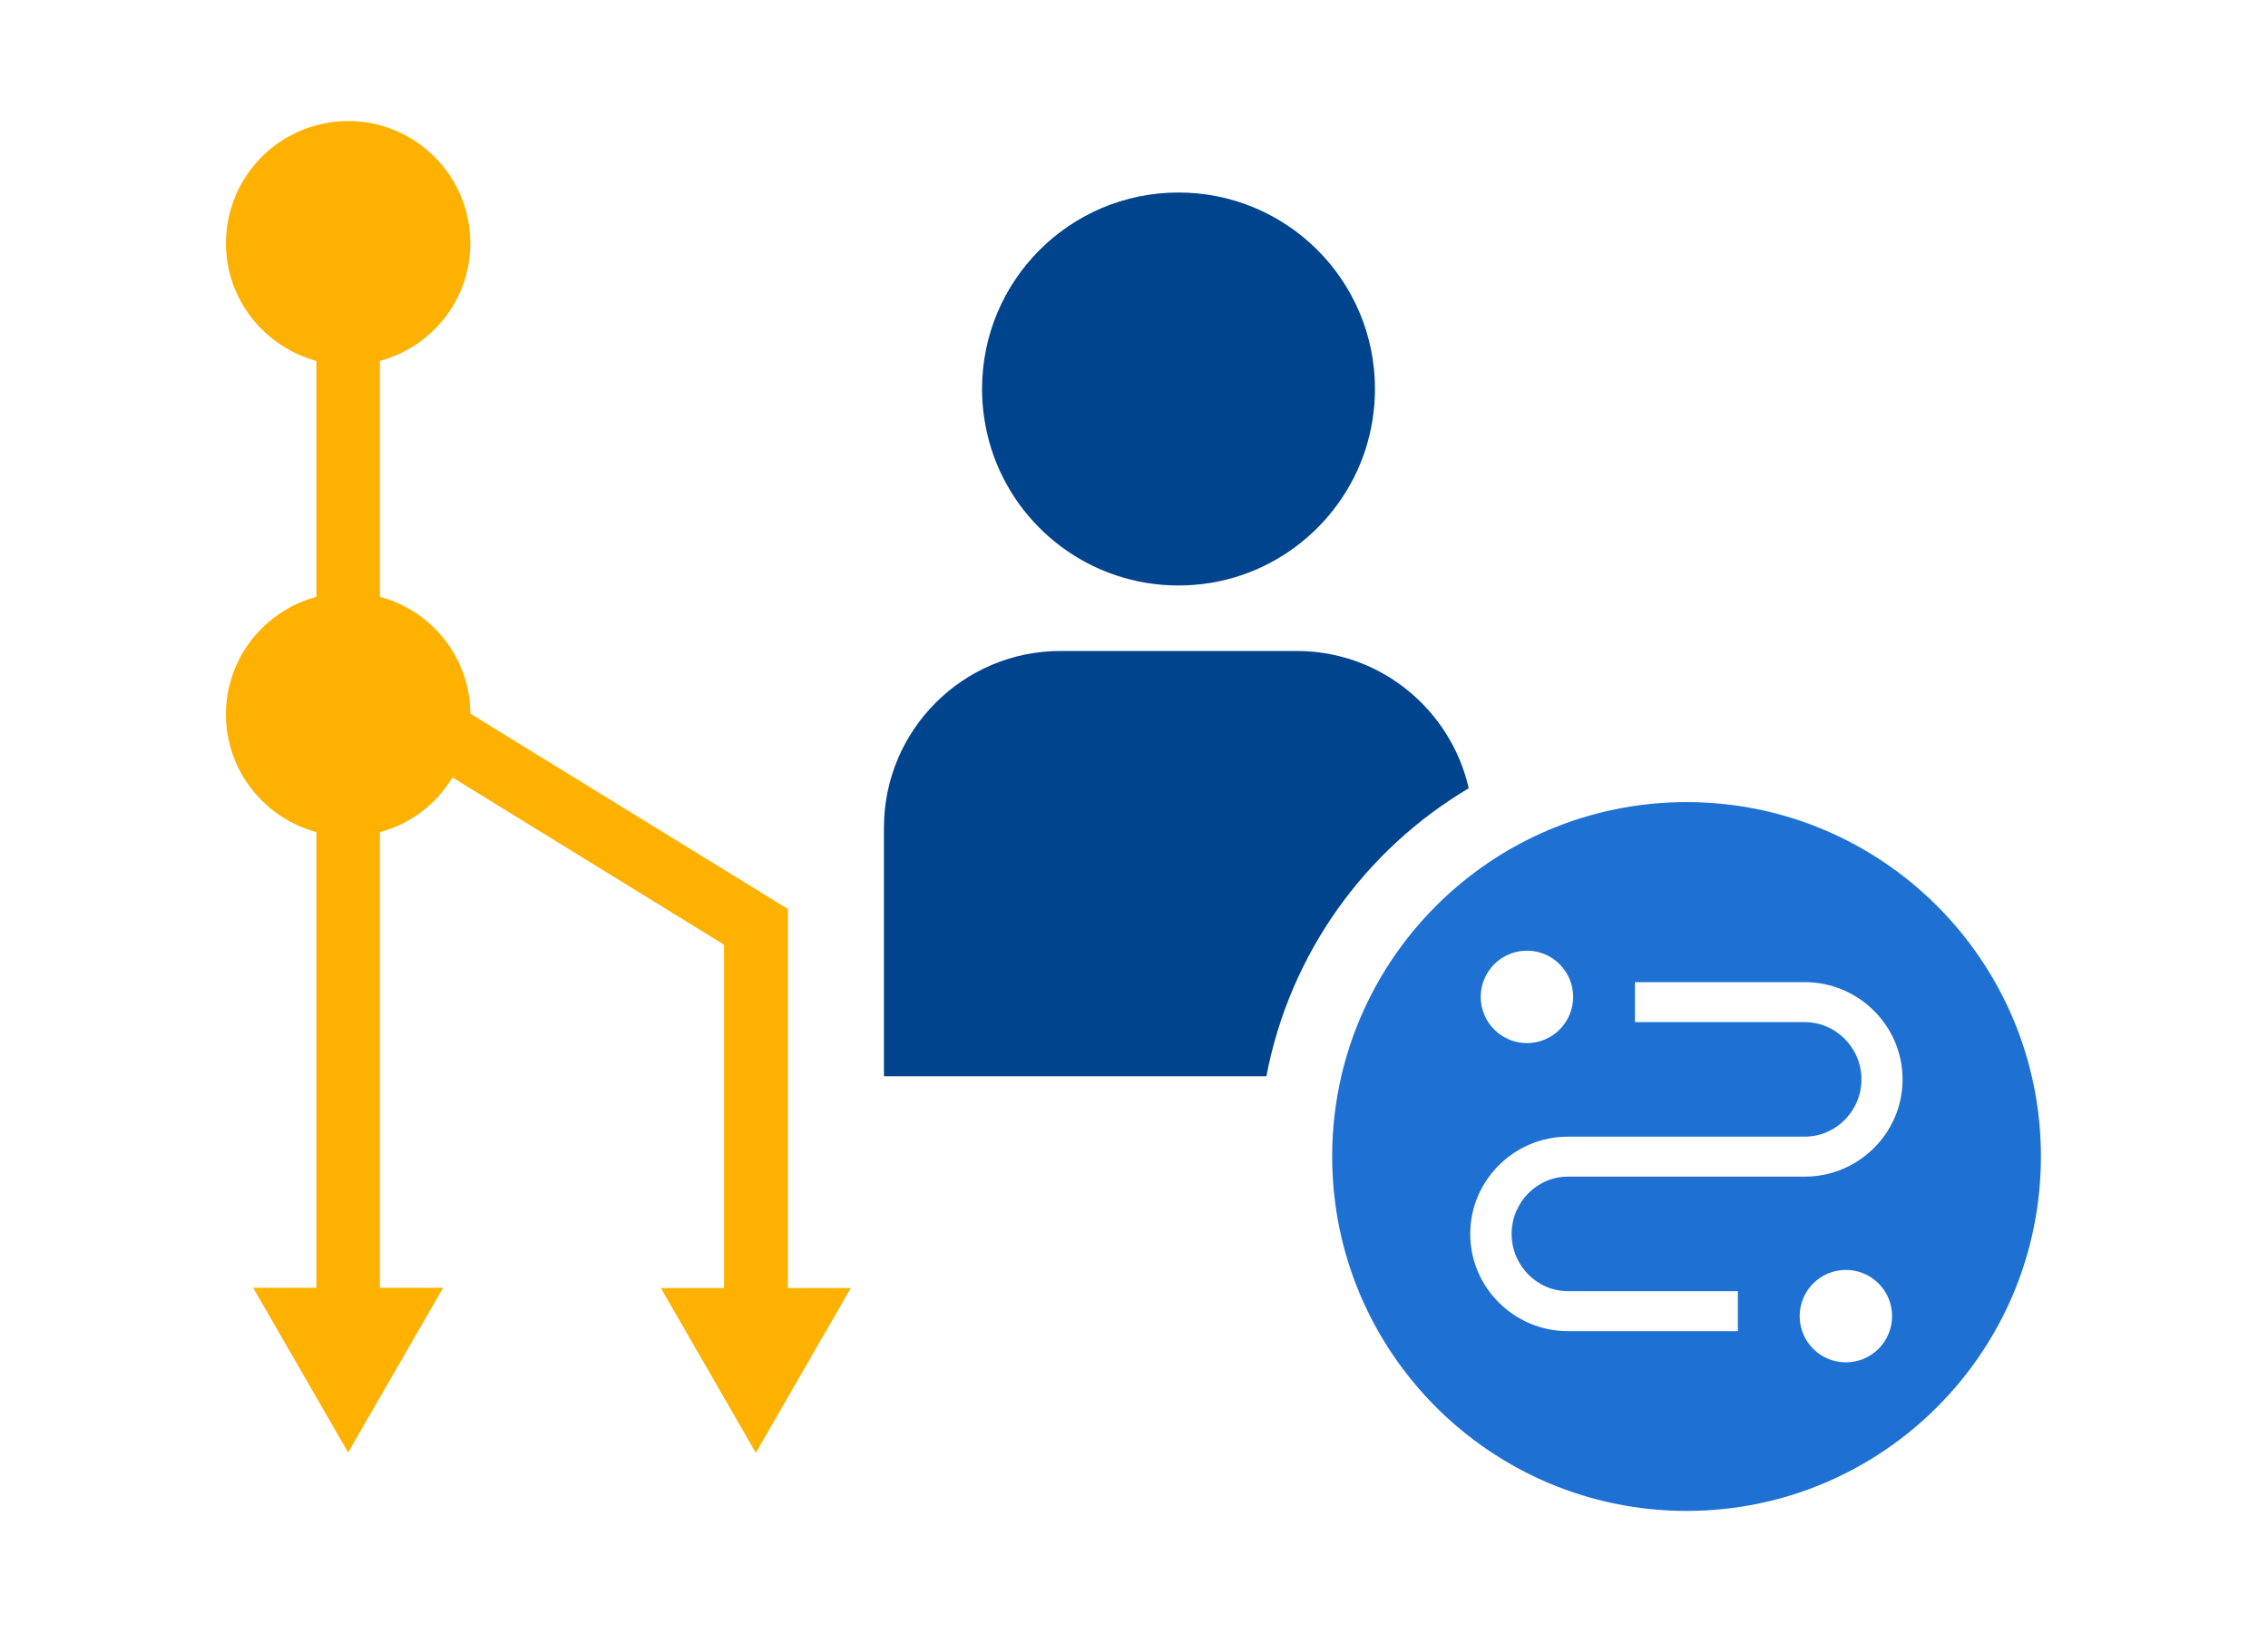
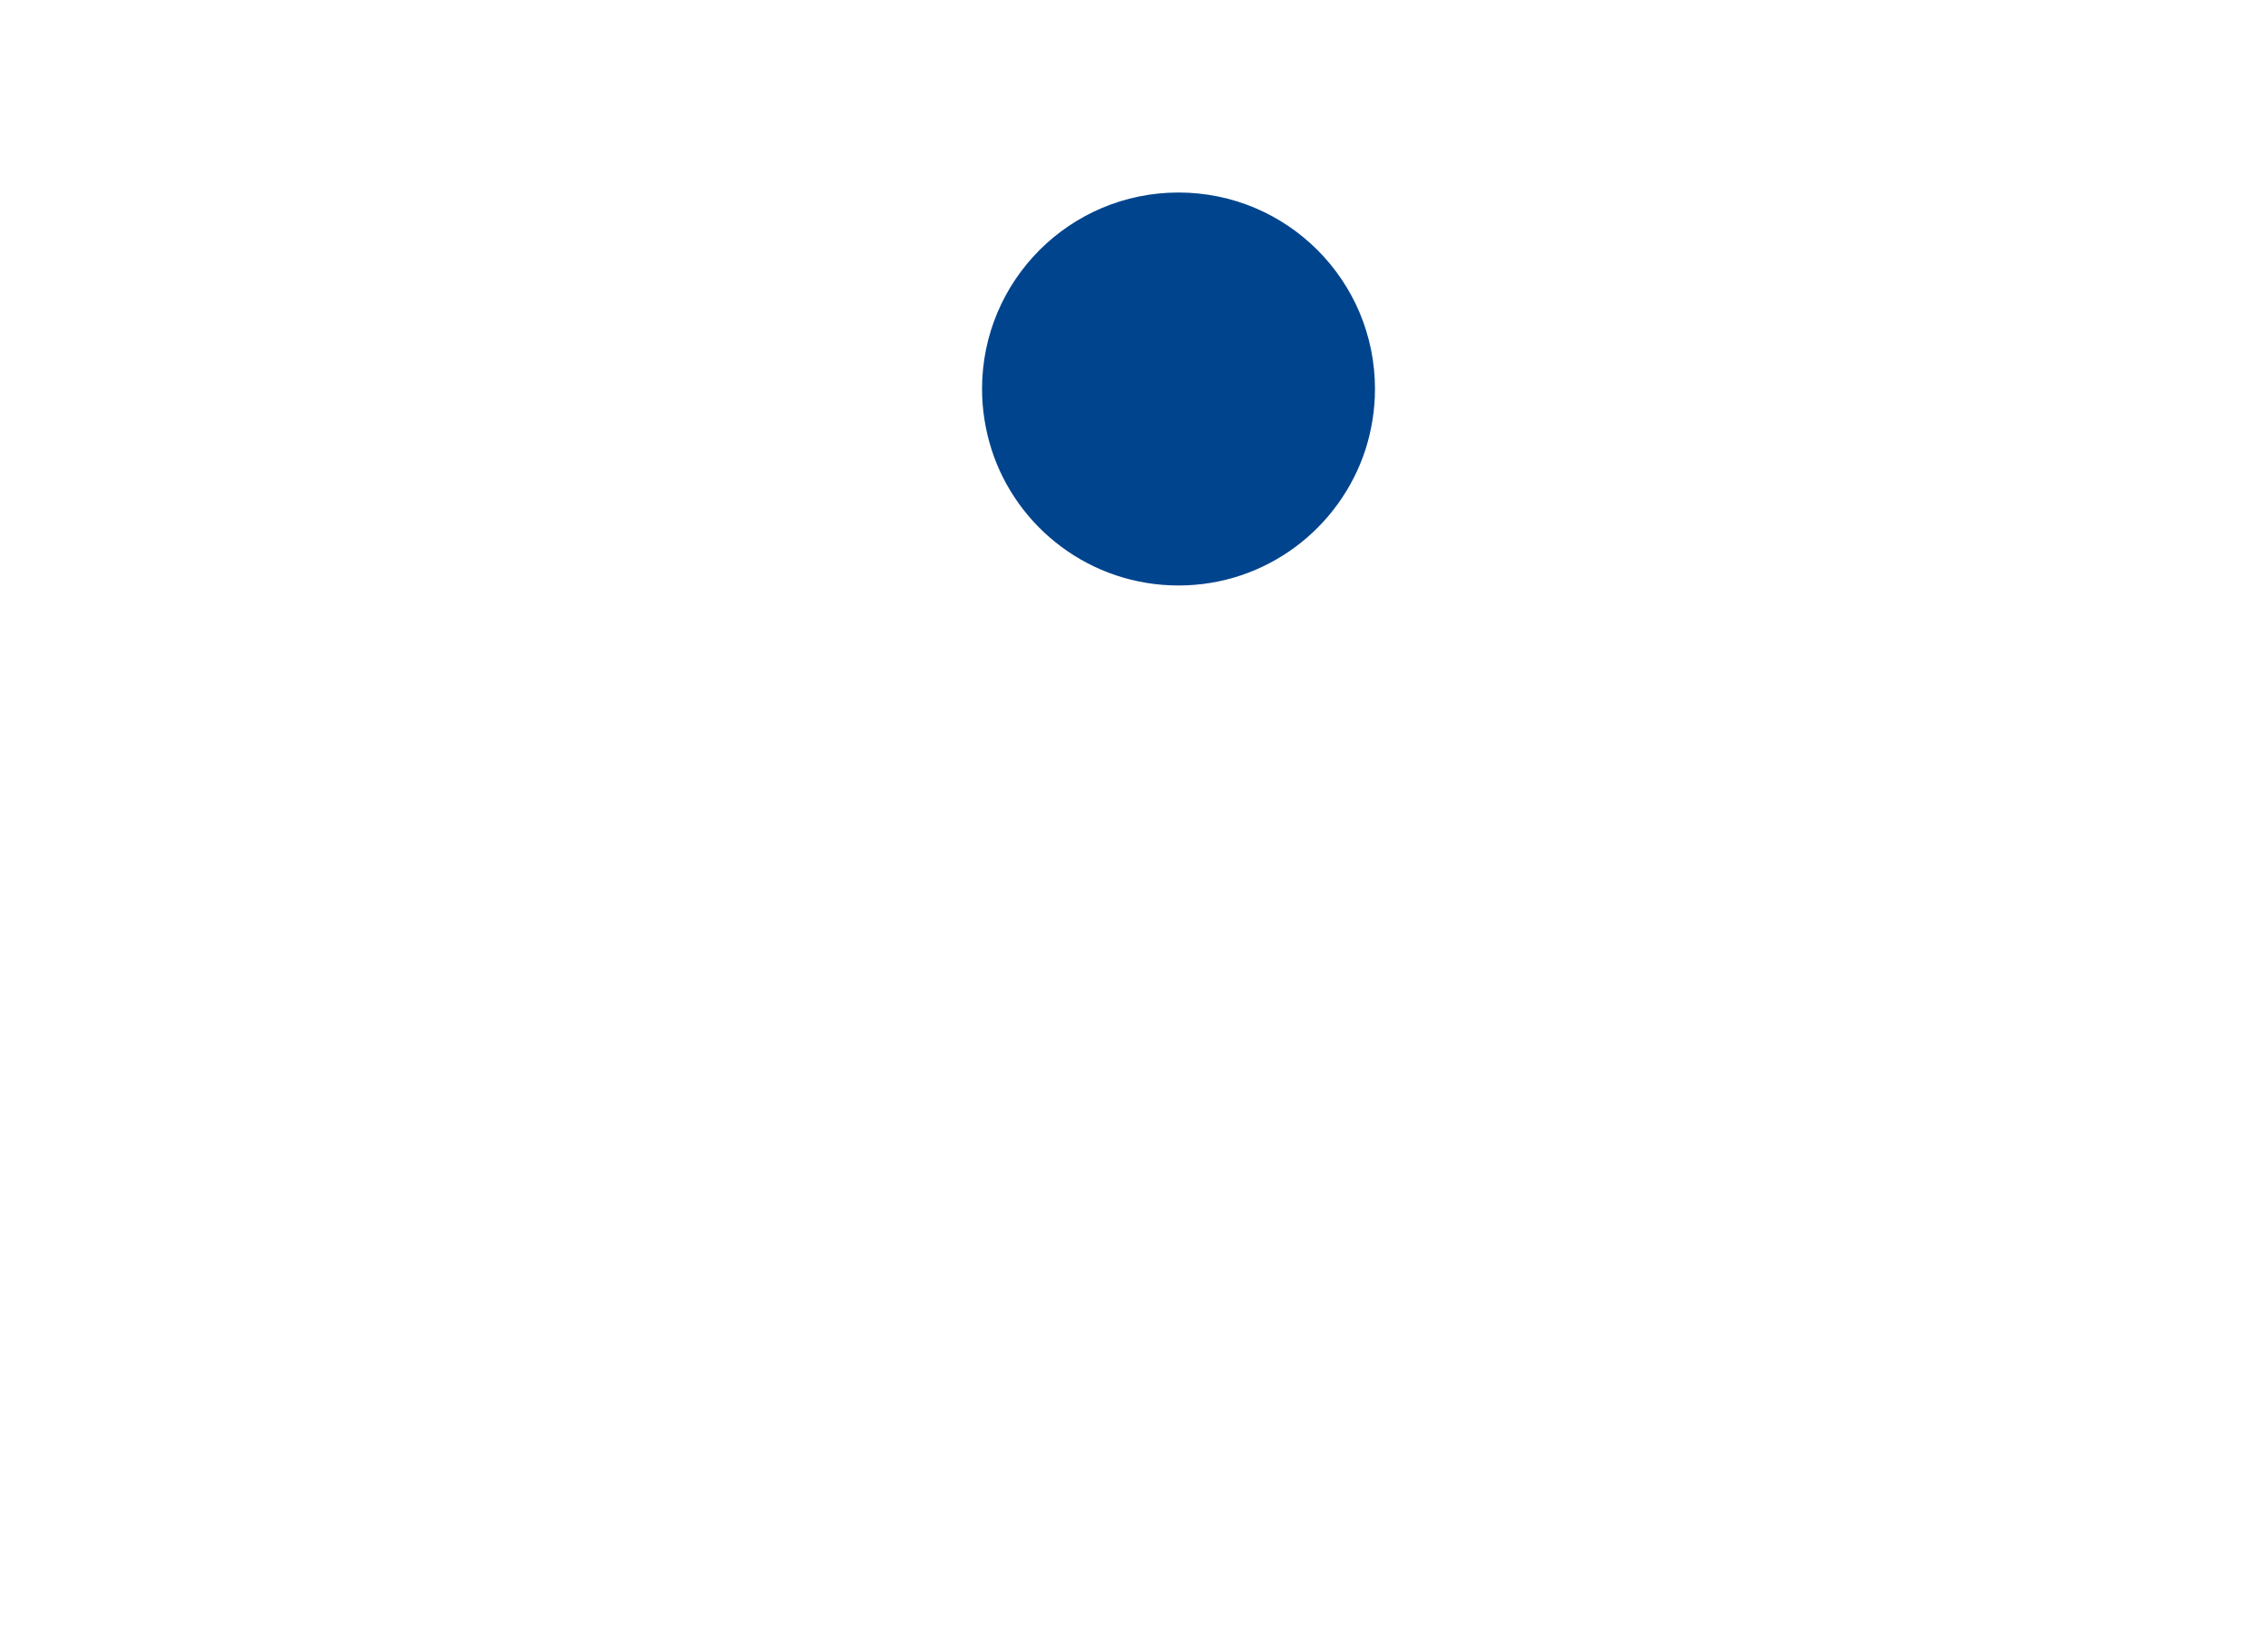
<svg xmlns="http://www.w3.org/2000/svg" id="_レイヤー_2" data-name="レイヤー 2" viewBox="0 0 80 58">
  <defs>
    <style>
      .cls-1 {
        fill: none;
      }

      .cls-2 {
        fill: #00448e;
      }

      .cls-3 {
        fill: #ffb100;
      }

      .cls-4 {
        fill: #1e71d3;
      }
    </style>
  </defs>
  <g id="_レイヤー_1-2" data-name="レイヤー 1">
    <g>
      <g>
        <g>
          <path class="cls-2" d="m41.57,20.65c3.09,0,5.7-2.02,6.6-4.81.21-.67.33-1.38.33-2.12,0-3.83-3.1-6.93-6.93-6.93s-6.93,3.1-6.93,6.93c0,.74.12,1.45.33,2.12.89,2.79,3.51,4.81,6.6,4.81Z" />
-           <path class="cls-2" d="m51.81,27.81c-.63-2.77-3.1-4.85-6.07-4.85h-8.33c-3.44,0-6.23,2.79-6.23,6.23v8.77h13.49c.82-4.32,3.48-7.99,7.14-10.16Z" />
        </g>
-         <path class="cls-4" d="m59.49,28.29c-6.9,0-12.5,5.6-12.5,12.5s5.6,12.5,12.5,12.5,12.5-5.6,12.5-12.5-5.6-12.5-12.5-12.5Zm-5.63,5.24c.9,0,1.63.73,1.63,1.63s-.73,1.63-1.63,1.63-1.63-.73-1.63-1.63.73-1.63,1.63-1.63Zm11.25,14.52c-.9,0-1.63-.73-1.63-1.63s.73-1.63,1.63-1.63,1.63.73,1.63,1.63-.73,1.63-1.63,1.63Zm-1.45-6.55h-8.35c-1.1,0-1.99.91-1.99,2.02s.89,2.02,1.99,2.02h5.99v1.41h-5.99c-1.9,0-3.45-1.54-3.45-3.43s1.55-3.43,3.45-3.43h8.35c1.1,0,2-.91,2-2.02s-.9-2.02-2-2.02h-5.99v-1.41h5.99c1.9,0,3.45,1.54,3.45,3.43s-1.55,3.43-3.45,3.43Z" />
-         <path class="cls-3" d="m27.79,45.42v-13.36l-11.2-6.89c-.01-1.98-1.36-3.63-3.19-4.12v-8.32c1.84-.5,3.19-2.16,3.19-4.15,0-2.38-1.93-4.31-4.31-4.31s-4.31,1.93-4.31,4.31c0,1.99,1.36,3.65,3.19,4.15v8.32c-1.84.5-3.19,2.16-3.19,4.15s1.36,3.65,3.19,4.15v16.07h-2.23l3.35,5.81,3.35-5.81h-2.23v-16.07c1.09-.29,1.99-.99,2.56-1.93l9.58,5.9v12.11h-2.23l3.35,5.81,3.35-5.81h-2.23Z" />
      </g>
-       <rect class="cls-1" width="80" height="58" />
    </g>
  </g>
</svg>